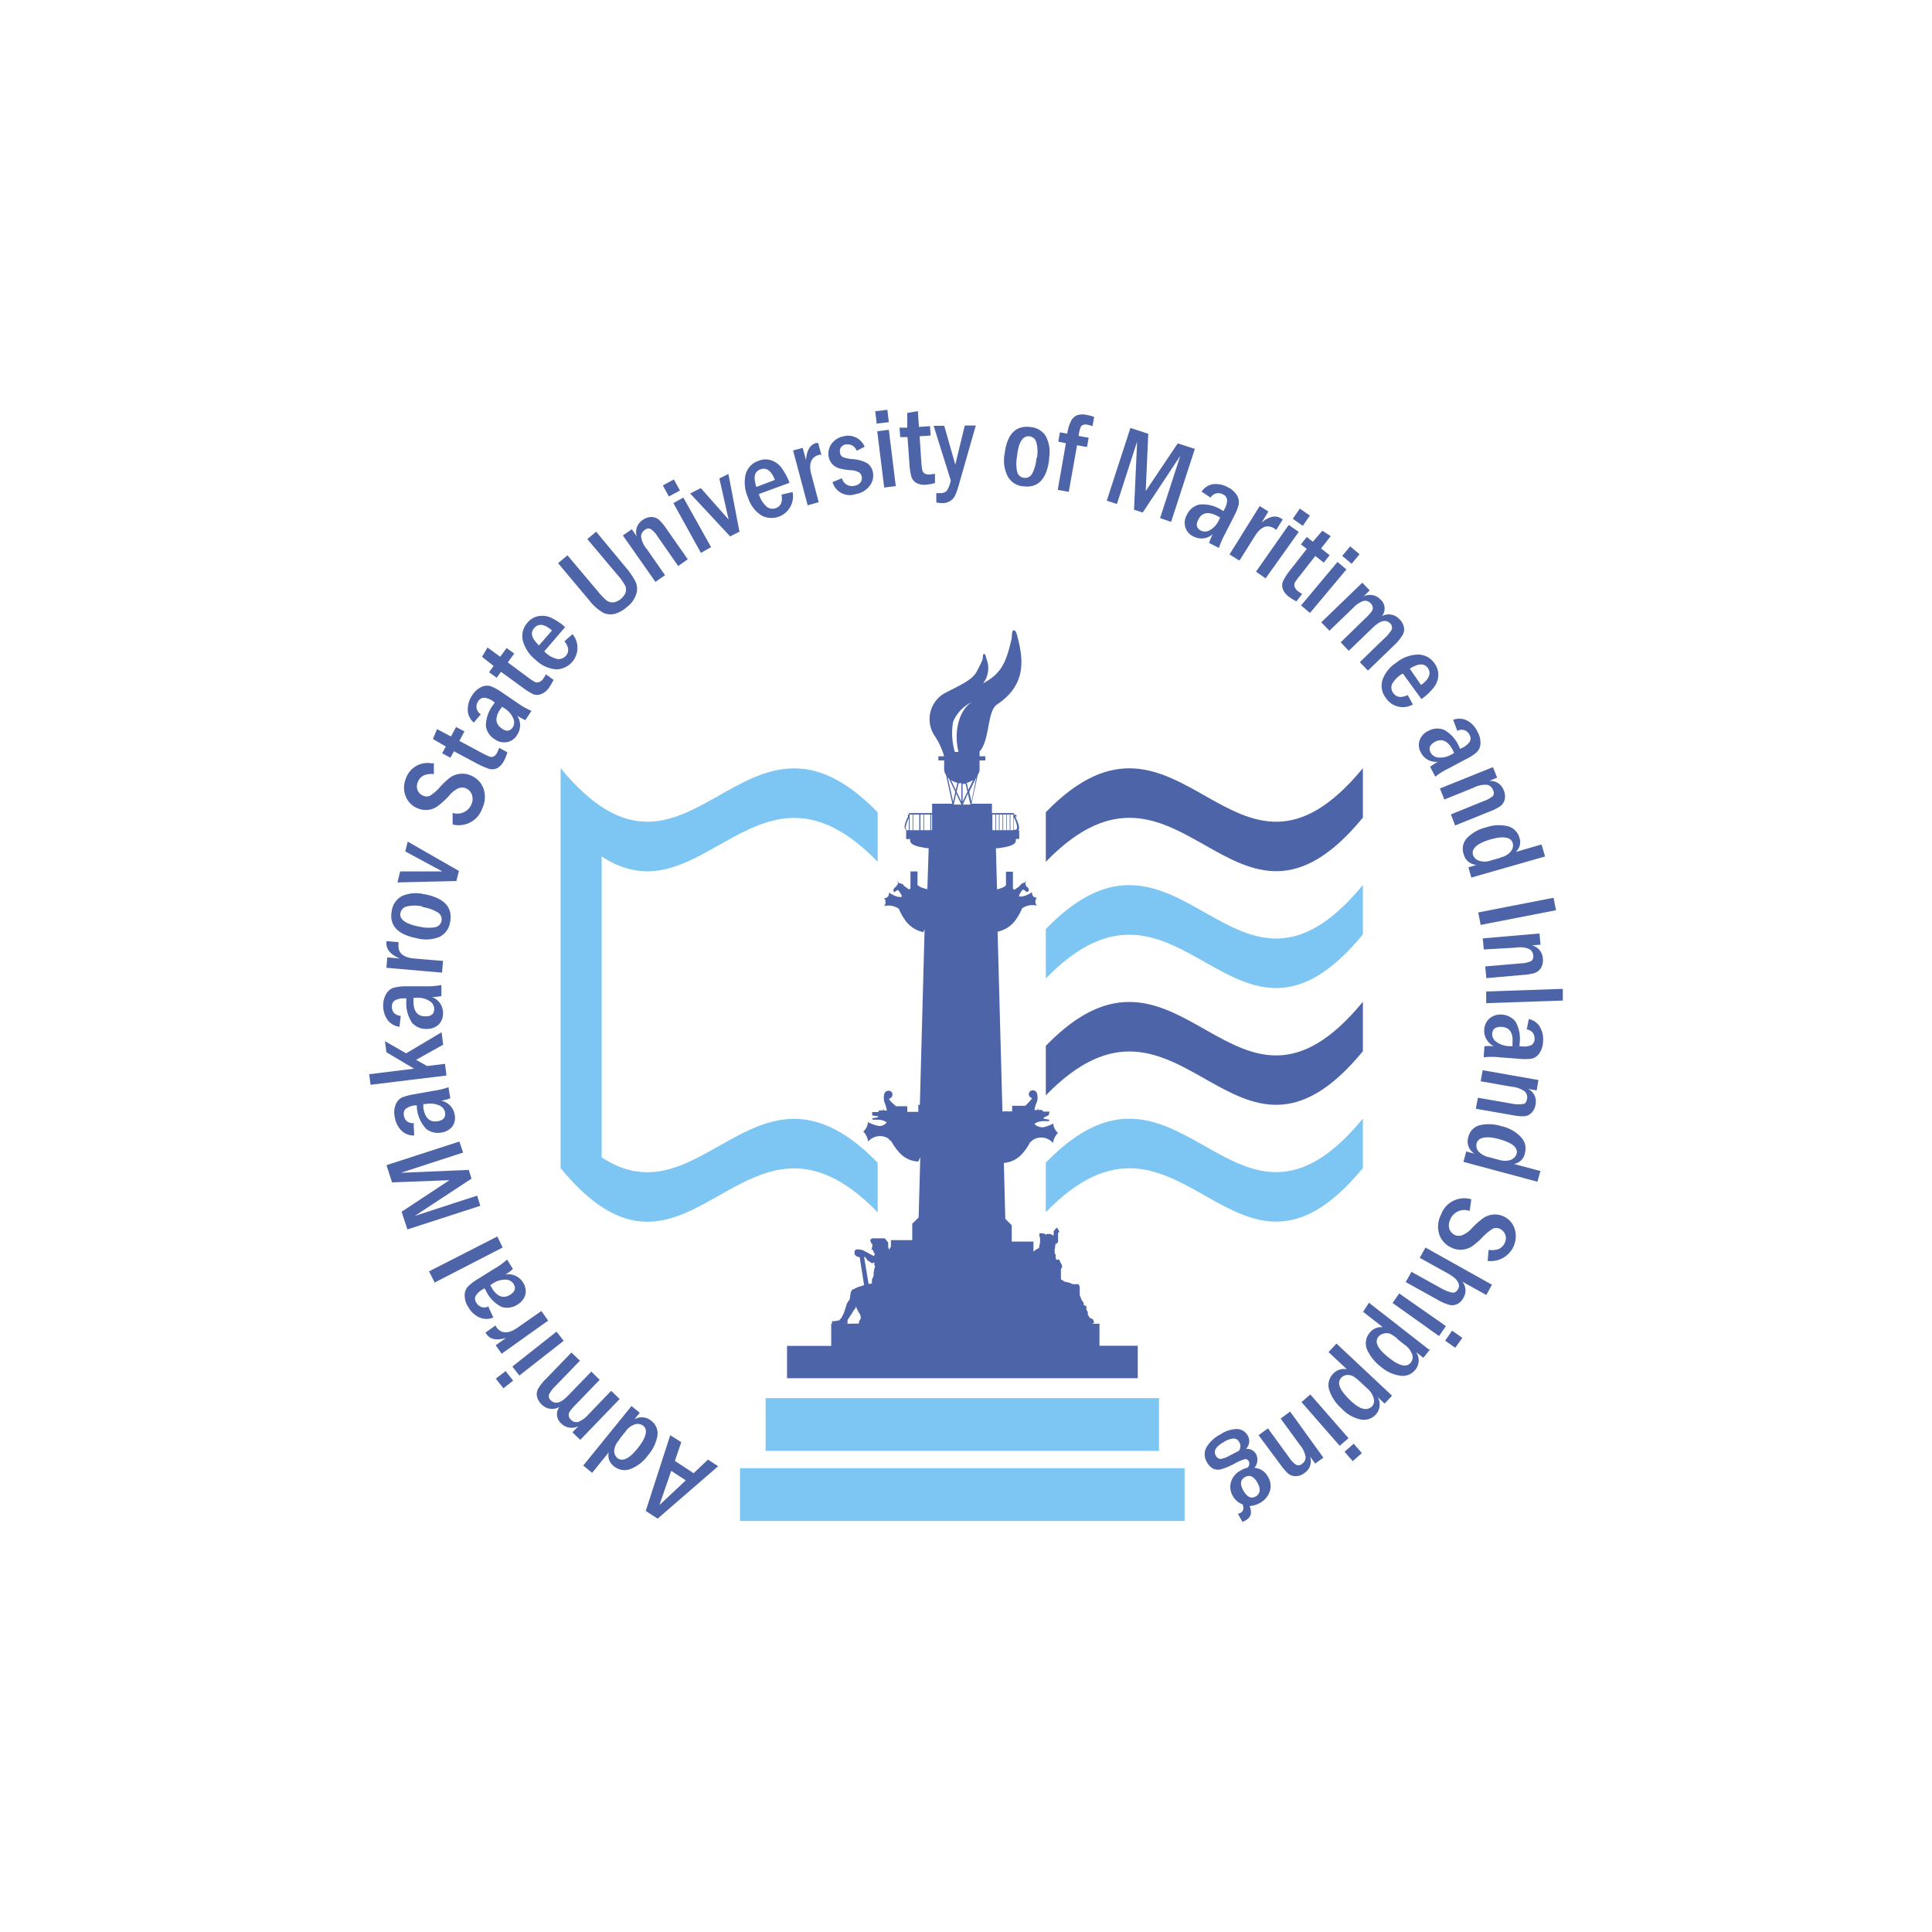
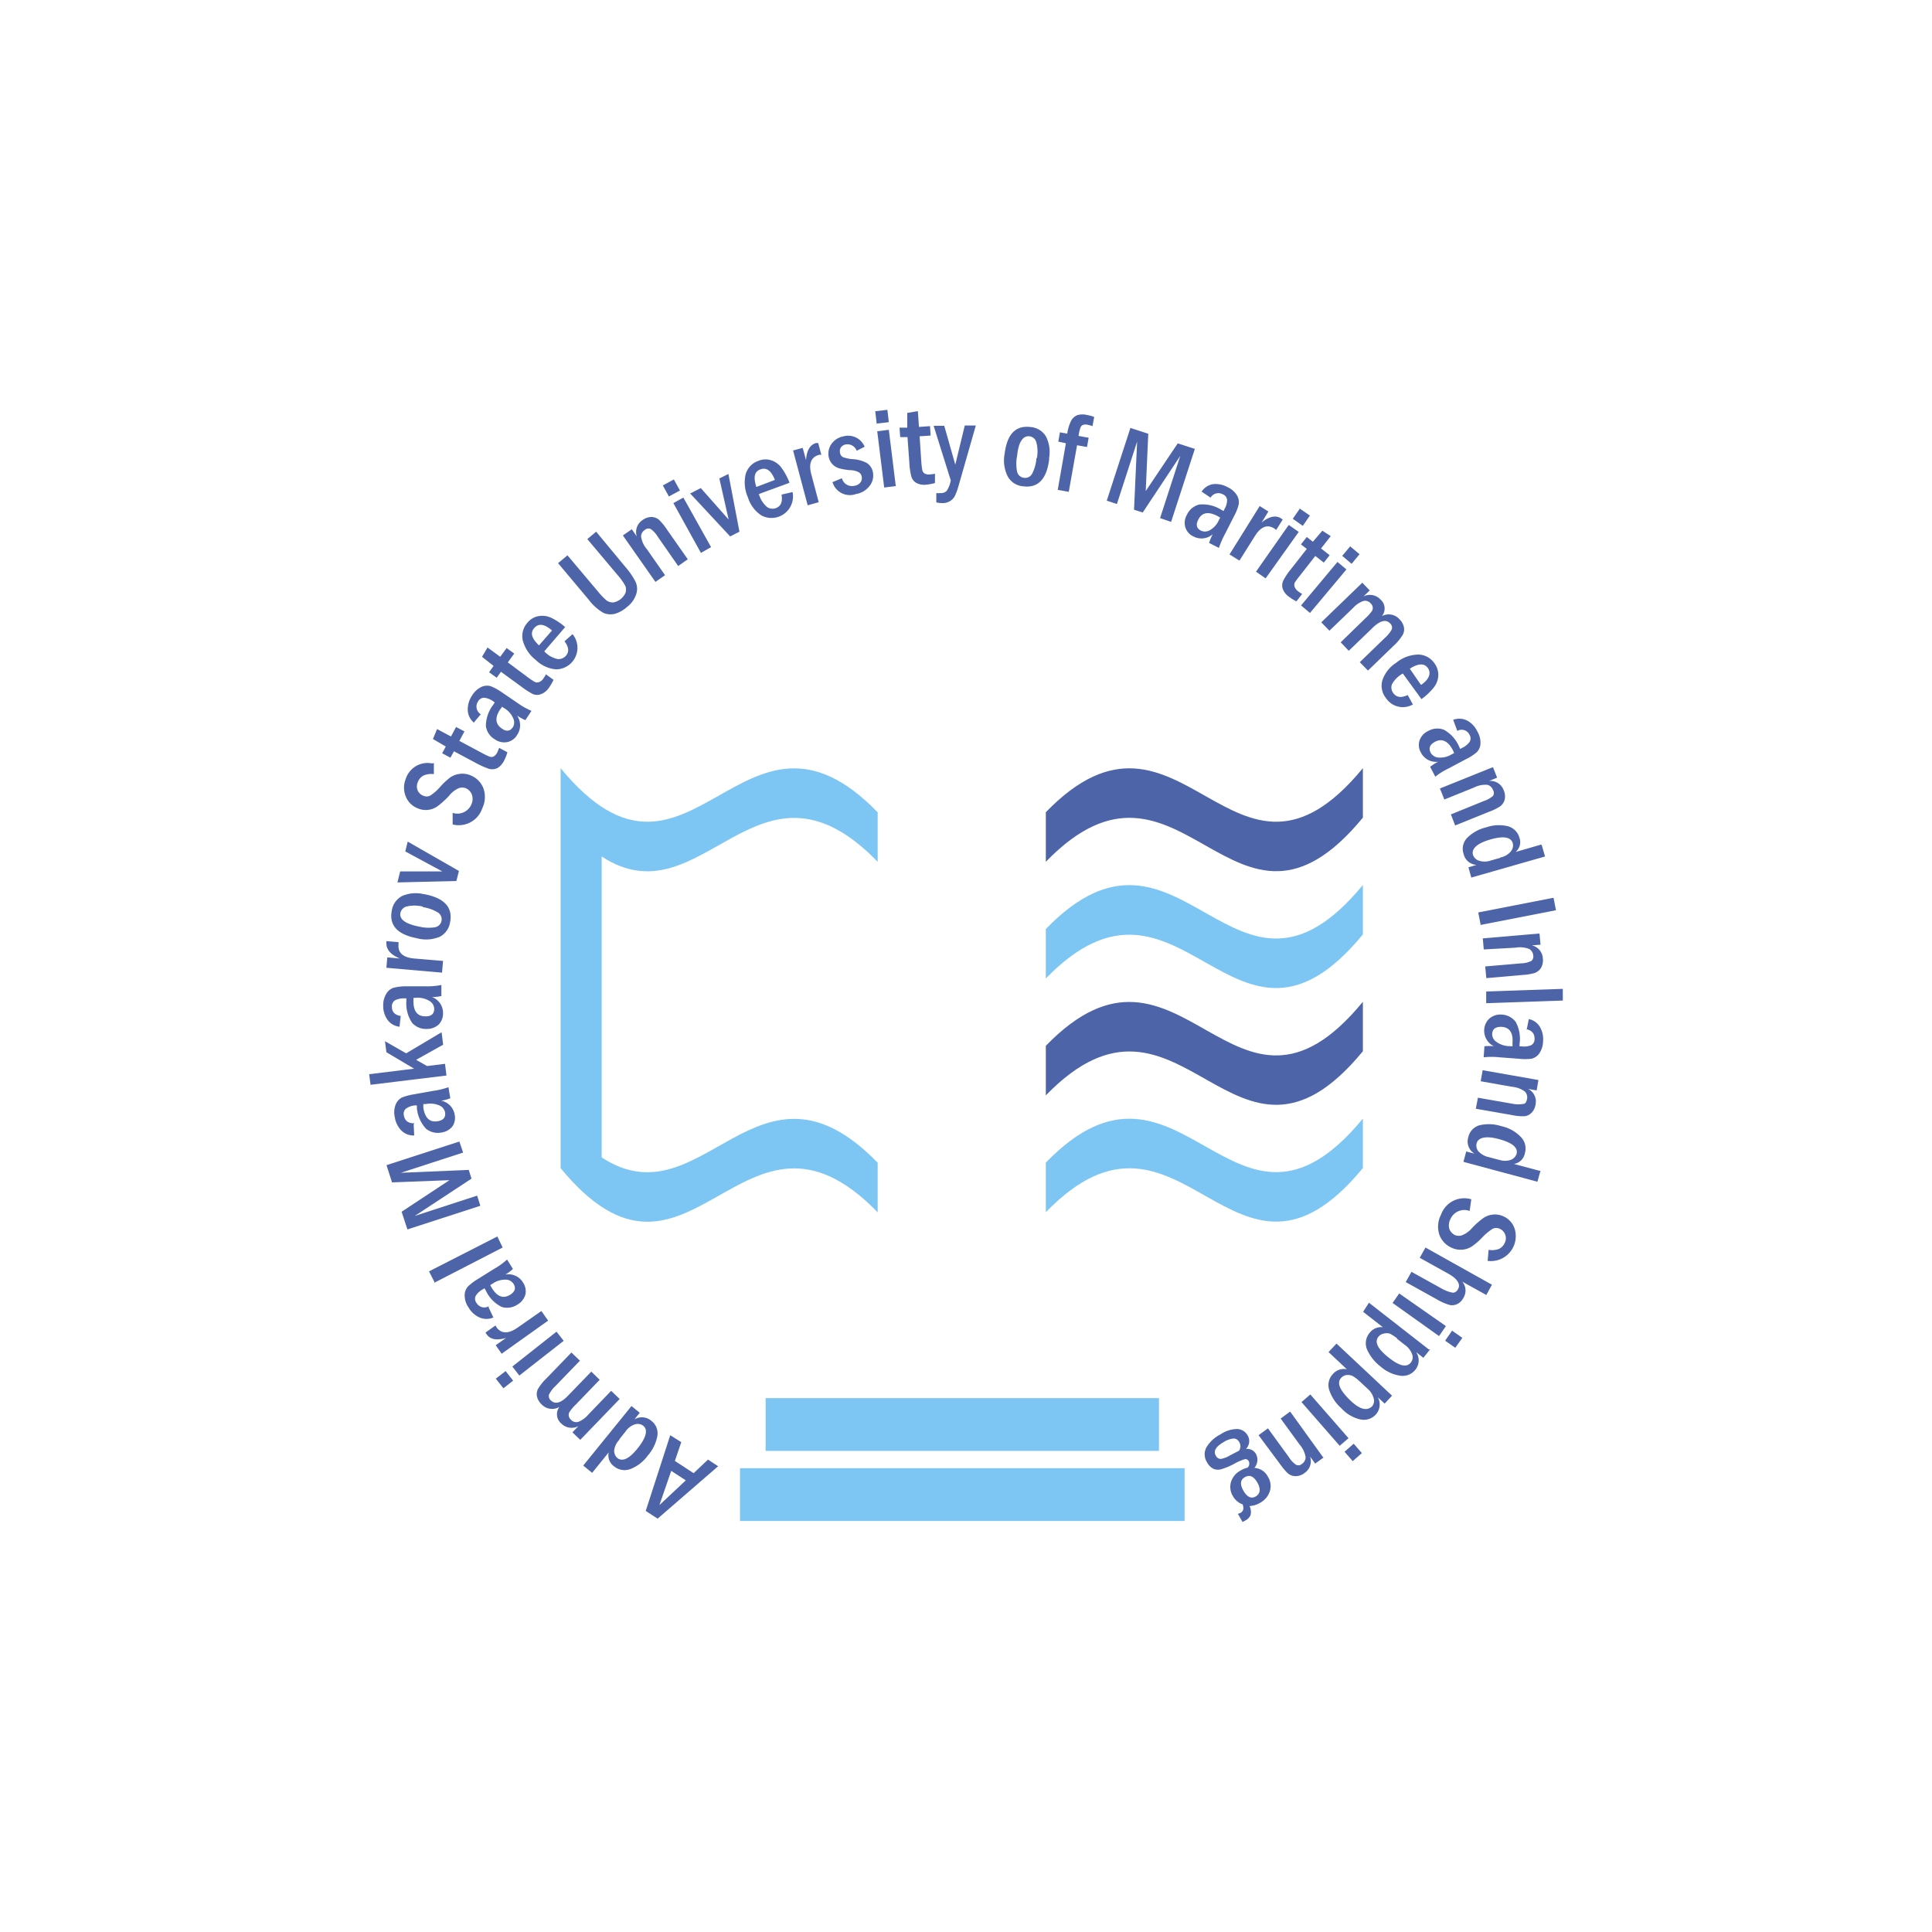
<svg xmlns="http://www.w3.org/2000/svg" viewBox="0 0 175 175">
  <g fill="#4d64a9" fill-rule="evenodd">
    <path d="m59.57 137.56-1.08-.7 2.22-6.86 1 .63-.58 1.7 1.7 1.11 1.3-1.23.92.6-5.46 4.73zm1.23-4.33-1.07 3.1 2.39-2.24zm-7.17.19 1.51-1.87a1.21 1.21 0 0 0 .48 1.27 1.49 1.49 0 0 0 1.44.26 3.5 3.5 0 0 0 1.62-1.24 3.7 3.7 0 0 0 .86-1.75 1.42 1.42 0 0 0 -.54-1.39 1.31 1.31 0 0 0 -1.54-.13l.49-.6-.75-.61-4.37 5.39.82.67zm2.47-3a1.59 1.59 0 0 0 -.47 1 .89.89 0 0 0 .28.64c.46.37 1.07.09 1.83-.85s1-1.69.52-2.07a.84.84 0 0 0 -.69-.14 1.63 1.63 0 0 0 -.92.68l-.55.69zm-3.54 0-.71-.68.54-.56a1.32 1.32 0 0 1 -1.54-.23 1.1 1.1 0 0 1 -.18-1.51 1.31 1.31 0 0 1 -1.6-.22 1.43 1.43 0 0 1 -.42-.68 1.07 1.07 0 0 1 .06-.69 4.44 4.44 0 0 1 .79-1l2.26-2.34.77.74-2.2 2.28a2.61 2.61 0 0 0 -.6.79.51.51 0 0 0 .18.54c.39.37.91.22 1.55-.45l2.1-2.17.76.74-2.17 2.25a3.79 3.79 0 0 0 -.56.66.52.52 0 0 0 -.07.36.56.56 0 0 0 .19.34.65.65 0 0 0 .68.2 2.31 2.31 0 0 0 .9-.66l2.07-2.15.77.74zm-6.76-6.23.68.87-.88.69-.69-.87zm1.21.43 4.05-3.17-.65-.83-4 3.16.65.84zm-1.57-2 4.21-3-.61-.87-2.15 1.5c-.83.58-1.46.57-1.9 0l-.11-.19-.9.64a1.12 1.12 0 0 0 .1.16c.32.47.91.58 1.76.33l-.94.66zm-1.19-4.22.44.94a1.6 1.6 0 0 1 -1.25 0 2.19 2.19 0 0 1 -1-.91 1.91 1.91 0 0 1 -.35-1.09 1.18 1.18 0 0 1 .28-.79 4.64 4.64 0 0 1 .92-.7l1.49-.93a6.48 6.48 0 0 0 1.15-.83l.53.85a3.39 3.39 0 0 1 -.69.51 1.54 1.54 0 0 1 1.6.71 1.43 1.43 0 0 1 .22 1.1 1.53 1.53 0 0 1 -.72.91 1.67 1.67 0 0 1 -1.43.21 3.08 3.08 0 0 1 -1.44-1.5 1.67 1.67 0 0 1 -.12-.19l-.17.11a1.67 1.67 0 0 0 -.62.58.61.61 0 0 0 .08.65.81.81 0 0 0 1.12.28zm.16-2a2.12 2.12 0 0 0 .15.28q.72 1.17 1.65.6c.44-.28.55-.61.3-1a.85.85 0 0 0 -.73-.37 2 2 0 0 0 -1.16.36zm-5.07-.21 6.19-3.19-.48-1-6.19 3.16.48.94zm-2.43-4.81-.53-1.62 4.33-2.86-5.2.2-.5-1.56 6.6-2.14.34 1-5.64 1.83 6.15-.26.25.79-5.14 3.38 5.65-1.84.29.92-6.6 2.14zm.56-9.53.05 1a1.56 1.56 0 0 1 -1.16-.44 2.21 2.21 0 0 1 -.6-1.22 1.92 1.92 0 0 1 .08-1.14 1.24 1.24 0 0 1 .55-.63 5.06 5.06 0 0 1 1.12-.3l1.73-.31a6.85 6.85 0 0 0 1.38-.33l.17 1a3.77 3.77 0 0 1 -.83.22 1.54 1.54 0 0 1 1.22 1.25 1.38 1.38 0 0 1 -.18 1.05 1.51 1.51 0 0 1 -1 .58 1.69 1.69 0 0 1 -1.41-.34 3.15 3.15 0 0 1 -.83-1.89s0-.12 0-.22h-.21a1.67 1.67 0 0 0 -.79.3.63.63 0 0 0 -.17.63c.08.46.39.69.94.69zm.88-1.78a1.68 1.68 0 0 0 0 .31c.16.91.59 1.3 1.3 1.18.52-.09.74-.36.66-.82a.86.86 0 0 0 -.54-.62 2.06 2.06 0 0 0 -1.17-.12h-.25zm-4.78-1.77-.13-1 4.07-.5-2.51-1.49-.13-1 1.92 1.1 3.21-1.91.14 1.13-2.45 1.37 1 .56 1.62-.2.13 1.06-6.89.84zm2.73-6.3-.11 1a1.53 1.53 0 0 1 -1.08-.61 2.18 2.18 0 0 1 -.4-1.3 2 2 0 0 1 .29-1.09 1.18 1.18 0 0 1 .66-.53 4.36 4.36 0 0 1 1.15-.13h1.75a6.43 6.43 0 0 0 1.42-.12v1a3.9 3.9 0 0 1 -.85.09 1.54 1.54 0 0 1 1 1.42 1.45 1.45 0 0 1 -.38 1.06 1.55 1.55 0 0 1 -1.08.41 1.67 1.67 0 0 1 -1.34-.55 3.14 3.14 0 0 1 -.52-2 .79.79 0 0 1 0-.22h-.21a1.76 1.76 0 0 0 -.83.18.65.65 0 0 0 -.27.6c0 .46.28.74.82.82zm1.15-1.61v.31c0 .92.38 1.37 1.11 1.36.52 0 .78-.24.77-.7a.85.85 0 0 0 -.44-.7 2 2 0 0 0 -1.18-.28zm-2.45-2.73.08-.94 1.14.1c-.86-.35-1.22-.82-1.22-1.38v-.19l1.1.09q0 .14 0 .21c-.07.76.41 1.18 1.42 1.27l2.61.22-.09 1.06zm3.47-6.66c1.79.35 2.56 1.2 2.3 2.53a1.78 1.78 0 0 1 -.93 1.32 3.22 3.22 0 0 1 -2.1.13c-1.76-.34-2.51-1.18-2.25-2.51a1.81 1.81 0 0 1 .93-1.31 3.12 3.12 0 0 1 2-.16zm-.17 1.12a3.13 3.13 0 0 0 -1.51 0 .77.77 0 0 0 -.52.57c-.11.58.45 1 1.69 1.24a3.64 3.64 0 0 0 1.44.06.73.73 0 0 0 .26-1.34 3.63 3.63 0 0 0 -1.36-.48zm-2.3-2.19.25-1h3.81l-3.35-1.81.22-.89 4.64 2.66-.23.91zm3.3-10.81v1a1.82 1.82 0 0 0 -.92.12 1.09 1.09 0 0 0 -.54.62.93.93 0 0 0 0 .75.86.86 0 0 0 .47.45.72.72 0 0 0 .67 0 4.31 4.31 0 0 0 .92-.82 6.71 6.71 0 0 1 .88-.82 1.91 1.91 0 0 1 .84-.32 1.85 1.85 0 0 1 1 .13 2.06 2.06 0 0 1 1.15 1.13 2.33 2.33 0 0 1 -.08 1.84 2.25 2.25 0 0 1 -2.69 1.48v-1.05a1.38 1.38 0 0 0 1.72-.82 1.17 1.17 0 0 0 0-.89 1 1 0 0 0 -.55-.53.91.91 0 0 0 -.61 0 2.31 2.31 0 0 0 -.89.7 7.93 7.93 0 0 1 -1 .91 1.83 1.83 0 0 1 -1.83.22 1.91 1.91 0 0 1 -1.08-1.06 2.11 2.11 0 0 1 0-1.63 2.07 2.07 0 0 1 2.37-1.38zm-.08-2.18 1.16.68-.33.61.75.4.32-.58 2.06 1.1a7.17 7.17 0 0 0 1.11.49 1.08 1.08 0 0 0 .75-.06 1.62 1.62 0 0 0 .63-.7 3.94 3.94 0 0 0 .29-.74l-.75-.4c-.05.15-.11.28-.16.4a.85.85 0 0 1 -.35.39.52.52 0 0 1 -.37 0 6.77 6.77 0 0 1 -.72-.35l-2-1.07.46-.86-.76-.4-.46.86-1.26-.67-.37.89zm4.36-2.28-.66.79a1.53 1.53 0 0 1 -.55-1.11 2.22 2.22 0 0 1 .39-1.34 2 2 0 0 1 .83-.77 1.2 1.2 0 0 1 .84-.08 4.71 4.71 0 0 1 1 .54l1.47 1a6.52 6.52 0 0 0 1.24.7l-.55.84a4.26 4.26 0 0 1 -.75-.41 1.55 1.55 0 0 1 0 1.75 1.35 1.35 0 0 1 -.9.65 1.47 1.47 0 0 1 -1.13-.26 1.64 1.64 0 0 1 -.8-1.2 3.19 3.19 0 0 1 .69-1.95 1.36 1.36 0 0 1 .12-.18l-.17-.12a1.66 1.66 0 0 0 -.79-.31.64.64 0 0 0 -.56.34.82.82 0 0 0 .22 1.14zm1.86-.66.21.13a2 2 0 0 1 .82.9.87.87 0 0 1 0 .82c-.25.39-.6.44-1 .15-.61-.4-.66-1-.16-1.75l.19-.25zm-1.78-4.51 1.05.83-.41.57.69.5.39-.54 1.89 1.38a7.41 7.41 0 0 0 1 .64 1 1 0 0 0 .75 0 1.5 1.5 0 0 0 .72-.6 4.48 4.48 0 0 0 .4-.69l-.69-.5a2.84 2.84 0 0 1 -.22.36.75.75 0 0 1 -.4.34.48.48 0 0 1 -.37 0 6.46 6.46 0 0 1 -.66-.44l-1.8-1.34.58-.8-.69-.5-.58.79-1.15-.84-.49.83zm7.54-2.7-1.9 2.21a2.31 2.31 0 0 0 1.23.7.89.89 0 0 0 .73-.3c.31-.36.27-.8-.13-1.31l.73-.65a1.95 1.95 0 0 1 -1.5 3.19 3 3 0 0 1 -1.84-.86 3.31 3.31 0 0 1 -1.17-1.77 1.82 1.82 0 0 1 .43-1.6 1.66 1.66 0 0 1 1-.59 1.93 1.93 0 0 1 1.13.14 5.52 5.52 0 0 1 1.29.86zm-1.2.32c-.68-.6-1.22-.67-1.61-.22s-.22.94.43 1.57zm.54-6.11 2.77 3.3a4.5 4.5 0 0 0 1.36 1.22 1.61 1.61 0 0 0 1.06.07 2.83 2.83 0 0 0 1.05-.6 2.38 2.38 0 0 0 .85-1.18 1.51 1.51 0 0 0 -.07-1.13 6.72 6.72 0 0 0 -.89-1.3l-2.67-3.22-.8.67 2.76 3.28a4.89 4.89 0 0 1 .7 1 1 1 0 0 1 0 .58 1.5 1.5 0 0 1 -1.11.88 1 1 0 0 1 -.62-.19 6.29 6.29 0 0 1 -.74-.77l-2.79-3.31-.86.72zm5.88-2.5.81-.56.45.65a1.29 1.29 0 0 1 .52-1.48 1.34 1.34 0 0 1 .83-.28 1.09 1.09 0 0 1 .67.26 5 5 0 0 1 .7.86l1.9 2.71-.87.61-1.86-2.67a2.22 2.22 0 0 0 -.63-.68.48.48 0 0 0 -.54.09.69.69 0 0 0 -.33.6 2.24 2.24 0 0 0 .52 1.13l1.65 2.36-.87.61zm5.17-4.07-1 .54-.55-1 1-.54zm-.59 1.15 2.49 4.5.92-.52-2.51-4.49-.92.51zm1.56-.9.92-.47 2.52 2.85-.84-3.72.82-.41 1 5.23-.84.43-3.64-3.91zm8.9-.93-2.72 1a2.37 2.37 0 0 0 .77 1.2.87.87 0 0 0 .78.07c.45-.17.61-.57.5-1.22l1-.23a1.95 1.95 0 0 1 -2.82 2.12 3 3 0 0 1 -1.22-1.63 3.33 3.33 0 0 1 -.21-2.1 1.79 1.79 0 0 1 1.14-1.21 1.67 1.67 0 0 1 1.16-.06 1.85 1.85 0 0 1 .93.66 5.75 5.75 0 0 1 .74 1.36zm-1.27-.28c-.33-.84-.76-1.16-1.32-.95s-.63.73-.36 1.59zm1.64-2.7 1.33 5 1-.28-.67-2.52c-.27-1 0-1.58.7-1.77a.87.87 0 0 1 .21 0l-.29-1.07h-.19c-.55.15-.85.67-.91 1.55l-.3-1.11-.9.24zm6.54-.33-.77.39a.89.89 0 0 0 -1-.57.65.65 0 0 0 -.43.27.62.62 0 0 0 -.08.48.51.51 0 0 0 .27.4 3.21 3.21 0 0 0 .9.18 3.13 3.13 0 0 1 1.26.35 1.25 1.25 0 0 1 .55.85 1.51 1.51 0 0 1 -.29 1.21 1.94 1.94 0 0 1 -1.25.75 1.63 1.63 0 0 1 -2.12-1.08l.85-.35a.94.94 0 0 0 1.14.68.8.8 0 0 0 .56-.33.66.66 0 0 0 .09-.51.59.59 0 0 0 -.21-.35 1.63 1.63 0 0 0 -.83-.22 5.65 5.65 0 0 1 -1-.17 1.35 1.35 0 0 1 -.94-1 1.52 1.52 0 0 1 .23-1.19 1.72 1.72 0 0 1 1.12-.71 1.61 1.61 0 0 1 1.9.95zm2.14-2.2-1.1.13-.13-1.12 1.1-.13zm-1 .82 1-.13.63 5.1-1.05.13-.63-5.1zm2.68-1.66.95-.16.1 1.43 1-.07.06.85-1 .07.15 2.27a6.74 6.74 0 0 0 .09.79.51.51 0 0 0 .21.31.8.8 0 0 0 .51.08 2.45 2.45 0 0 0 .43-.06v.84a4.09 4.09 0 0 1 -.78.15 1.51 1.51 0 0 1 -.93-.17 1 1 0 0 1 -.44-.6 6 6 0 0 1 -.17-1.2l-.17-2.34h-.66l-.06-.85h.7v-1.34zm2.38 1.17 1.55 4.94a2.49 2.49 0 0 1 -.36.94.69.69 0 0 1 -.58.21 1.23 1.23 0 0 1 -.37 0v.85a2.48 2.48 0 0 0 .54.06 1.28 1.28 0 0 0 .72-.19 1.22 1.22 0 0 0 .43-.47 6.53 6.53 0 0 0 .32-.88l1.57-5.49h-1l-.86 3.55-1-3.52h-1.07zm10.47 3c-.22 1.82-1 2.65-2.35 2.48a1.75 1.75 0 0 1 -1.38-.84 3.19 3.19 0 0 1 -.31-2.11c.22-1.78 1-2.59 2.35-2.42a1.8 1.8 0 0 1 1.38.83 3.07 3.07 0 0 1 .29 2zm-1.12-.08a3.12 3.12 0 0 0 -.07-1.49.72.72 0 0 0 -.6-.48c-.59-.07-1 .52-1.12 1.77a3.64 3.64 0 0 0 0 1.44.72.72 0 0 0 .63.55.71.71 0 0 0 .74-.39 3.6 3.6 0 0 0 .38-1.38zm3.79-2 .9.16-.15.84-.9-.16-.75 4.22-1-.18.74-4.22-.69-.15.15-.84.66.12a3.78 3.78 0 0 1 .38-1.22 1.08 1.08 0 0 1 .55-.46 1.65 1.65 0 0 1 .9 0 2.64 2.64 0 0 1 .61.17l-.15.83a2.33 2.33 0 0 0 -.39-.11.79.79 0 0 0 -.48 0 .45.45 0 0 0 -.23.26 3.66 3.66 0 0 0 -.16.71zm4.68-.73 1.62.53-.23 5.19 2.9-4.32 1.55.5-2.15 6.61-1-.34 1.83-5.64-3.4 5.13-.79-.25.28-6.17-1.83 5.65-.92-.3 2.15-6.61zm7.25 6.34a.82.82 0 0 1 1.11-.33.61.61 0 0 1 .4.52 1.57 1.57 0 0 1 -.23.81l-.09.19-.2-.11a3.18 3.18 0 0 0 -2-.48 1.67 1.67 0 0 0 -1.12.93 1.42 1.42 0 0 0 -.14 1.14 1.35 1.35 0 0 0 .75.83 1.55 1.55 0 0 0 1.73-.21 4.51 4.51 0 0 0 -.33.79l.89.45a7.77 7.77 0 0 1 .57-1.3l.79-1.56a4.29 4.29 0 0 0 .43-1.08 1.23 1.23 0 0 0 -.16-.83 1.94 1.94 0 0 0 -.86-.74 2.2 2.2 0 0 0 -1.34-.26 1.55 1.55 0 0 0 -1 .67l.85.57zm.89 1.78-.12.22a1.92 1.92 0 0 1 -.8.91.87.87 0 0 1 -.82.06c-.41-.21-.49-.54-.25-1 .32-.65.9-.76 1.72-.34l.27.16zm3.56-1.05.8.5-.61 1c.68-.56 1.27-.68 1.75-.38l.16.11-.59.94-.17-.13c-.64-.4-1.23-.17-1.77.7l-1.39 2.21-.9-.56 2.72-4.36zm3.92 1.8-.91-.64.64-.92.91.63zm-1.29-.06-2.95 4.21.87.61 3-4.21-.87-.61zm3.06.5-.86 1-.55-.43-.53.67.53.41-1.45 1.85a5.69 5.69 0 0 0 -.67 1 1 1 0 0 0 -.07.74 1.5 1.5 0 0 0 .57.74 4 4 0 0 0 .68.42l.52-.67a2.12 2.12 0 0 1 -.35-.23.87.87 0 0 1 -.33-.41.53.53 0 0 1 0-.37 6.06 6.06 0 0 1 .47-.64l1.4-1.79.77.6.53-.67-.78-.61.88-1.12-.81-.52zm2.65 3-.85-.72.72-.86.85.71zm-1.28-.17.81.68-3.3 3.94-.81-.68zm2.24 1.87.68.71-.56.54a1.3 1.3 0 0 1 1.53.28 1.08 1.08 0 0 1 .13 1.51 1.29 1.29 0 0 1 1.59.28 1.36 1.36 0 0 1 .4.7 1 1 0 0 1 -.09.69 4.37 4.37 0 0 1 -.82 1l-2.34 2.26-.74-.76 2.27-2.2a2.74 2.74 0 0 0 .63-.78.52.52 0 0 0 -.16-.54c-.38-.38-.9-.25-1.57.4l-2.17 2.09-.73-.77 2.24-2.18a4 4 0 0 0 .58-.64.49.49 0 0 0 .08-.35.54.54 0 0 0 -.18-.35.65.65 0 0 0 -.67-.22 2.26 2.26 0 0 0 -.92.62l-2.15 2.07-.74-.76 3.7-3.57zm5.37 10.55a5.63 5.63 0 0 0 1.13-1.07 1.87 1.87 0 0 0 .39-1.07 1.72 1.72 0 0 0 -.35-1.1 1.8 1.8 0 0 0 -1.47-.79 3.24 3.24 0 0 0 -2 .75 3 3 0 0 0 -1.25 1.6 1.78 1.78 0 0 0 .33 1.59 1.83 1.83 0 0 0 2.44.58l-.47-.85c-.59.27-1 .22-1.3-.17a.86.86 0 0 1 -.14-.78 2.4 2.4 0 0 1 1-1l1.71 2.35zm-.06-1.3-1-1.45c.76-.49 1.31-.51 1.63-.07s.16 1-.58 1.52zm3.3 4.18-.37-1a1.59 1.59 0 0 1 1.25.06 2.16 2.16 0 0 1 .94 1 2 2 0 0 1 .28 1.11 1.18 1.18 0 0 1 -.34.77 4.46 4.46 0 0 1 -1 .64l-1.54.82a6.3 6.3 0 0 0 -1.21.75l-.47-.89a4.14 4.14 0 0 1 .72-.46 1.53 1.53 0 0 1 -1.54-.81 1.35 1.35 0 0 1 -.14-1.11 1.46 1.46 0 0 1 .77-.86 1.68 1.68 0 0 1 1.44-.12 3.17 3.17 0 0 1 1.38 1.54l.1.2.18-.1a1.79 1.79 0 0 0 .66-.53.62.62 0 0 0 0-.65.79.79 0 0 0 -1.1-.36zm-.29 2c-.05-.13-.1-.22-.13-.29-.43-.81-1-1.05-1.61-.71-.46.25-.59.57-.37 1a.88.88 0 0 0 .71.42 2 2 0 0 0 1.18-.29l.22-.11zm3.49 1.3-4.77 1.92.4 1 2.67-1.08a2.28 2.28 0 0 1 1.22-.25.7.7 0 0 1 .51.46.49.49 0 0 1 0 .55 2.47 2.47 0 0 1 -.81.45l-3 1.22.39 1 3.07-1.24a5 5 0 0 0 1-.49 1.09 1.09 0 0 0 .41-.6 1.35 1.35 0 0 0 -.09-.87 1.27 1.27 0 0 0 -1.32-.83l.73-.3-.36-.91zm4.46 7.08.29 1-6.68 1.91-.26-.93.74-.22a1.27 1.27 0 0 1 -1.18-1 1.42 1.42 0 0 1 .34-1.46 3.58 3.58 0 0 1 1.71-.94 3.5 3.5 0 0 1 2-.09 1.48 1.48 0 0 1 1 1 1.18 1.18 0 0 1 -.33 1.32l2.31-.67zm-3.77 1.09a1.59 1.59 0 0 0 1-.6.85.85 0 0 0 .14-.68c-.16-.57-.83-.69-2-.36s-1.77.82-1.61 1.4a.85.85 0 0 0 .48.51 1.68 1.68 0 0 0 1.15 0l.85-.24zm4.83 3.65.22 1.13-6.82 1.33-.22-1.13zm-1.27 3.25.09 1-.79.06a1.28 1.28 0 0 1 1 1.19 1.38 1.38 0 0 1 -.17.86 1.15 1.15 0 0 1 -.56.45 4.74 4.74 0 0 1 -1.09.18l-3.3.29-.1-1.06 3.25-.28a2.29 2.29 0 0 0 .9-.2.5.5 0 0 0 .2-.51.74.74 0 0 0 -.36-.59 2.31 2.31 0 0 0 -1.24-.12l-2.88.16-.09-1 5.11-.44zm2.11 5v1.06l-6.94.24v-1.06l6.95-.24zm-3.28 3.74.2-1a1.5 1.5 0 0 1 1 .7 2.23 2.23 0 0 1 .29 1.33 2 2 0 0 1 -.35 1.09 1.2 1.2 0 0 1 -.7.47 5.05 5.05 0 0 1 -1.16 0l-1.74-.13a6.44 6.44 0 0 0 -1.43 0l.07-1a3.87 3.87 0 0 1 .86 0 1.56 1.56 0 0 1 -.88-1.51 1.45 1.45 0 0 1 .47-1 1.51 1.51 0 0 1 1.09-.36 1.68 1.68 0 0 1 1.29.66 3.2 3.2 0 0 1 .35 2v.22h.2a1.69 1.69 0 0 0 .84-.1.62.62 0 0 0 .32-.57c0-.47-.21-.76-.74-.89zm-1.28 1.46a2.39 2.39 0 0 0 0-.31c.07-.92-.26-1.4-1-1.45-.53 0-.8.17-.84.63a.85.85 0 0 0 .38.73 2.07 2.07 0 0 0 1.15.39zm2.36 3-.17 1-.78-.14a1.27 1.27 0 0 1 .68 1.41 1.32 1.32 0 0 1 -.39.78 1 1 0 0 1 -.66.29 4.77 4.77 0 0 1 -1.1-.11l-3.26-.57.19-1 3.2.56a2.58 2.58 0 0 0 .92 0c.18 0 .28-.2.33-.45a.75.75 0 0 0 -.2-.67 2.3 2.3 0 0 0 -1.17-.43l-2.83-.5.18-1 5.06.89zm.18 8.27-.28 1-6.7-1.8.25-.94.75.2a1.29 1.29 0 0 1 -.56-1.5 1.43 1.43 0 0 1 1-1.07 3.69 3.69 0 0 1 2 .08 3.43 3.43 0 0 1 1.78 1 1.48 1.48 0 0 1 .35 1.42 1.2 1.2 0 0 1 -1 1l2.32.62zm-3.79-1a1.63 1.63 0 0 0 1.15 0 .92.92 0 0 0 .47-.51c.15-.57-.36-1-1.52-1.33s-1.95-.21-2.1.37a.85.85 0 0 0 .14.69 1.79 1.79 0 0 0 1 .56l.85.23zm-1 9.17.09-1a1.81 1.81 0 0 0 .93-.08 1.09 1.09 0 0 0 .55-.6.9.9 0 0 0 0-.75.88.88 0 0 0 -.46-.47.75.75 0 0 0 -.67 0 5.09 5.09 0 0 0 -.94.79 6 6 0 0 1 -.91.79 1.85 1.85 0 0 1 -.85.3 1.87 1.87 0 0 1 -1-.17 2.06 2.06 0 0 1 -1.11-1.17 2.34 2.34 0 0 1 .15-1.83 2.23 2.23 0 0 1 2.74-1.39l-.15 1.06a1.37 1.37 0 0 0 -1.75.76 1.18 1.18 0 0 0 -.08.89 1 1 0 0 0 .54.55.94.94 0 0 0 .6 0 2.35 2.35 0 0 0 .92-.67 7 7 0 0 1 1-.88 1.85 1.85 0 0 1 .84-.32 1.82 1.82 0 0 1 1 .16 1.85 1.85 0 0 1 1 1.1 2.26 2.26 0 0 1 -2.52 2.92zm.52 2.23-6.15-3.44-.52.93 2.57 1.43c.86.47 1.16 1 .89 1.42a.59.59 0 0 1 -.38.31c-.17 0-.48-.06-1-.32l-2.83-1.57-.52.93 2.83 1.57a4.54 4.54 0 0 0 1.18.51 1.07 1.07 0 0 0 .68-.1 1.27 1.27 0 0 0 .54-.56 1.25 1.25 0 0 0 -.11-1.46l2.18 1.21.51-.93zm-4.37 5 .63-.91.93.65-.64.9zm.05-1.29-.6.87-4.21-3 .6-.86 4.21 2.94zm-1.41 2.07-.61.77-.66-.52a1.34 1.34 0 0 1 -.05 1.58 1.47 1.47 0 0 1 -1.31.57 3.39 3.39 0 0 1 -1.82-.81 4 4 0 0 1 -1.24-1.52 1.46 1.46 0 0 1 .21-1.56 1.31 1.31 0 0 1 1.2-.51l-1.79-1.4.53-.82 5.42 4.23zm-3-1a3.78 3.78 0 0 0 -.65-.42 1 1 0 0 0 -.56 0 .8.8 0 0 0 -.48.29c-.37.48-.05 1.1.95 1.89s1.63.9 2 .43a.76.76 0 0 0 .11-.74 1.8 1.8 0 0 0 -.69-.87l-.67-.53zm-.48 5.17-5-4.69-.72.77 1.66 1.56a1.3 1.3 0 0 0 -1.24.4 1.45 1.45 0 0 0 -.34 1.53 3.81 3.81 0 0 0 1.1 1.62 3.28 3.28 0 0 0 1.74 1 1.47 1.47 0 0 0 1.36-.45 1.35 1.35 0 0 0 .18-1.57l.62.58.67-.72zm-2.91-1.27a3.24 3.24 0 0 0 -.61-.47 1 1 0 0 0 -.56-.1.75.75 0 0 0 -.49.25c-.42.44-.16 1.09.77 2s1.55 1 2 .61a.77.77 0 0 0 .17-.74 1.78 1.78 0 0 0 -.6-.92l-.63-.59zm-1.36 6.38.83-.73.74.85-.83.73zm.36-1.23-.8.69-3.46-3.96.8-.69z" />
    <path d="m119.92 132-.79.57-.47-.64a1.28 1.28 0 0 1 -.49 1.49 1.33 1.33 0 0 1 -.82.29 1.1 1.1 0 0 1 -.68-.24 5.73 5.73 0 0 1 -.72-.85l-1.95-2.62.85-.62 1.92 2.64a2.2 2.2 0 0 0 .63.66.47.47 0 0 0 .54-.09.72.72 0 0 0 .32-.62 2.31 2.31 0 0 0 -.54-1.12l-1.72-2.36.86-.63 3 4.16zm-7.39 5.86a1.45 1.45 0 0 0 .28-.14.93.93 0 0 0 .47-.5 1.2 1.2 0 0 0 -.1-.8 2.15 2.15 0 0 0 .95-.29 1.84 1.84 0 0 0 .89-1.05 1.57 1.57 0 0 0 -.17-1.31 1.46 1.46 0 0 0 -1.23-.81 1.12 1.12 0 0 0 .14-1.27.93.93 0 0 0 -.9-.45 1 1 0 0 0 .14-1.24 1.13 1.13 0 0 0 -.9-.56 2.72 2.72 0 0 0 -1.54.48 3.14 3.14 0 0 0 -1.3 1.21 1.35 1.35 0 0 0 .08 1.34 1.32 1.32 0 0 0 .61.59 1.1 1.1 0 0 0 .74 0 6.27 6.27 0 0 0 1.07-.45 4.77 4.77 0 0 1 1-.44.33.33 0 0 1 .35.19.49.49 0 0 1 -.11.58 2.23 2.23 0 0 0 -.61.25 1.76 1.76 0 0 0 -.89 1.06 1.6 1.6 0 0 0 .17 1.26 1.67 1.67 0 0 0 .89.76c.13.36.07.61-.2.77l-.23.09.39.68zm.1-2.83c.34.58.71.75 1.11.52s.49-.67.15-1.26-.71-.73-1.13-.49-.46.65-.13 1.23zm-.43-3.61-.77.4a2.37 2.37 0 0 1 -.86.33.5.5 0 0 1 -.44-.3c-.24-.41 0-.82.7-1.22a2 2 0 0 1 .91-.33.58.58 0 0 1 .51.33.7.7 0 0 1 -.05.81z" />
-     <path d="m86.72 70.91-.15.64-.43-.9a1.69 1.69 0 0 0 .58.26zm-11.43 49v2h-4v2.93h31.77v-2.94h-3.47v-2h-.66l.16-.09v-.1l-.09-.21-.3-.14-.17-.3v-.12-.13l-.12-.14v-.08-.25l-.25-.15v-.19l-.16-.2-.2-.48v-.32-.45l-.1-.23h-.28-.25l-.3-.13-.33-.08h-.07l-.37-.23v-.1-.82l.1-.16v-.07-.12l-.13-.23-.13-.28h-.15-.12l-.05-.19v-.28l-.09-.08v-.33l.08-.57h.1l.13-.15v-.13-.09-.1-.06-.1-.13-.22l.1-.07v-.08l-.18-.3h-.07l-.25.3v.12.26h-.07l-.23-.13h-.14-.17l-.14.09v-.09l-.3-.06h-.24v.27l.06.14v.1.3l-.1.52-.29.16-.21.17v-.91h-1.97v-1.48l-.58-.58-.13-5.06a2.47 2.47 0 0 0 1.63-.8 5 5 0 0 0 .71-1c0-.09.2-.17.26-.26a1.4 1.4 0 0 1 1.85.25 1.64 1.64 0 0 1 .45-.91 1.29 1.29 0 0 1 -.43-.85 3.26 3.26 0 0 1 -.93.34c-.55 0-.8-.32-.76-.32a1.45 1.45 0 0 1 .79-.24h.5l.07-.12-.54-.1v-.09l.47-.24.06-.31h-.56l-.12-.15h-.34v-.2l-.08.21h-.26a2.84 2.84 0 0 1 .24-.78c.06-.23.08-.73-.12-.91a.43.43 0 0 0 -.27-.1.35.35 0 0 0 -.36.36.32.32 0 0 0 .18.29s.06.06.11.07-.59.68-.61.68h-1.19v.51h-.88l-.44-16.36v.08a2.67 2.67 0 0 0 1.73-1.2 4.87 4.87 0 0 0 .49-.91 1.56 1.56 0 0 1 .56-.25 1.77 1.77 0 0 1 .79 0 .52.52 0 0 1 0-.72c-.33 0-.44-.19-.46-.5a2.59 2.59 0 0 1 -.66.34 1.21 1.21 0 0 1 -.38.06h-.11v-.16l.2-.32.09-.13h.13l.14.11.1.07h.12l.08-.1v-.16l-.07-.11-.18-.17-.05-.24.07-.26-.14.22h-.11l-.25.16-.1.15-.47.33-.13-.1s0-.09 0-.12c0-.47 0-.94 0-1.42h-.63v1.07.16a.84.84 0 0 1 -.29.2 3.16 3.16 0 0 1 -.52.17l-.1-3.71c1.1-.11 1.8-.32 1.8-.7a.24.24 0 0 0 0-.16h.31v-.77h-.08a.52.52 0 0 0 .06-.35 2.58 2.58 0 0 0 -.28-.76.22.22 0 0 1 0-.19s0 0 0 0 0 0 .07.08a.19.19 0 0 0 -.09-.2h-.1a.12.12 0 0 0 -.05 0v-.15h-2v-.85h-1.85l.57-2.64a.72.72 0 0 0 .16-.44v-.84h.52v-.38h-.52v-.39h-3.2v.39h-.53v.38h.52v.84a.85.85 0 0 0 .17.47l.57 2.61h-1.83v.85h-2.09v.13h-.07a.19.19 0 0 0 -.11.12s0-.08.07-.08a.22.22 0 0 1 0 .19 2.58 2.58 0 0 0 -.28.76.44.44 0 0 0 .13.42v.81h.37a.24.24 0 0 0 0 .16c0 .36.65.56 1.67.68l-.12 3.7a2.51 2.51 0 0 1 -.59-.18.88.88 0 0 1 -.3-.2.3.3 0 0 1 0-.16c0-.36 0-.72 0-1.07h-.64v1.42.12l-.12.1-.47-.33-.1-.15-.28-.09h-.07l-.15-.22.07.26-.17.24-.18.17-.07.11v.16l.08.1h-.01l.11-.07.13-.11h.14l.09.13.2.32a1.42 1.42 0 0 0 0 .16h-.1a1.21 1.21 0 0 1 -.38-.06 2.59 2.59 0 0 1 -.66-.34c0 .31-.14.52-.46.5a.52.52 0 0 1 0 .72 1.77 1.77 0 0 1 .79 0 1.56 1.56 0 0 1 .56.25 4.36 4.36 0 0 0 .49.91 2.66 2.66 0 0 0 1.72 1.2l.12-.25-.43 15.9h-.14v.63h-1v-.51h-1.02s-.77-.65-.61-.68.07-.05.11-.07a.32.32 0 0 0 .18-.29.34.34 0 0 0 -.36-.36.43.43 0 0 0 -.27.1c-.2.18-.17.68-.11.91a3.21 3.21 0 0 1 .23.78h-.26l-.08-.21v.2h-.34l-.12.15h-.53v.31l.53.07v.09l-.55.1.07.12h.48a1.5 1.5 0 0 1 .79.24.79.79 0 0 1 -.77.32 3.48 3.48 0 0 1 -.93-.34 1.24 1.24 0 0 1 -.42.85 1.7 1.7 0 0 1 .44.91 1.41 1.41 0 0 1 1.86-.25c0 .09.2.17.25.26a5.49 5.49 0 0 0 .72 1 2.4 2.4 0 0 0 1.71.8l.18-.4-.15 5.46-.58.58v1.48h-1.93v.6l-.18.27-.07-.28v-.38l-.31-.37h-.77-.4l-.15.16.09.27.11.1v.16l-.07.27v.07h.1l.09.22.11.18-.11.17-.37-.2-.23-.13-.39-.2-.33-.07h-.26l-.15.13v.33l.18.17.22.07h.06l.4 2.53-.6.2-.51.25-.1.21-.09.62-.25.38-.28.87-.2.4-.21.26-.4.08h-.27v.22zm.89 0h.59v-.23-.11l.33-.5.22-.37.18-.22v-.18l.24.5.18.29.06.31-.18.32v.17zm2.07-6.06h.1l.24.32.28.18.1.08.23-.08v.25l.08.15-.06.07-.09.46v.15.13l-.15.34v.35l-.3.06-.39-2.31v-.18zm4.09-38.65h-.21a.4.4 0 0 1 -.08-.34 2.6 2.6 0 0 1 .27-.75v1.11zm9.45 0h-.27v-1.42h.27v1.41zm-.33 0h-.27v-1.42h.27v1.41zm-.32 0h-.27v-1.42h.27v1.41zm-.33 0h-.27v-1.42h.27v1.41zm-.33 0h-.26v-1.42h.26v1.41zm-.32 0h-.27v-1.42h.27v1.41zm-5.73-1.41v1.41h-.08v-1.42zm-.14 1.41h-.29v-1.42h.27v1.41zm-.33 0h-.26v-1.42h.3v1.41zm-.32 0h-.27v-1.42h.27v1.41zm-.33 0h-.31v-1.42h.27v1.41zm-.32 0h-.27v-1.42h.28v1.41zm-.33 0h-.27v-1.42h.27v1.41zm9.19-1.13a.08.08 0 0 0 0 0 2.6 2.6 0 0 1 .27.75.43.43 0 0 1 -.07.34h-.22v-1.1zm-5.46-1.19.22-1 .47 1zm.82 0 .46-1 .23 1zm-1.27-2.38-.09-.08.48 2.2.2-.89zm2.49-.09-.43 2.21-.21-.89.61-1.25.07-.07zm-.28.23-.44.91-.14-.64a1.93 1.93 0 0 0 .58-.27zm-.7.3.18.77-.44.91v-1.62a2.06 2.06 0 0 0 .26 0zm-.37 0a1.07 1.07 0 0 1 -.25 0l-.18.77.43.89z" />
  </g>
  <path d="m69.35 126.64h35.63v4.78h-35.63z" fill="#7dc6f4" />
  <g fill-rule="evenodd">
    <path d="m123.45 69.58v4.48c-11.71 14.24-16.43-8.67-28.72 4v-4.49c12.27-12.66 17.01 10.25 28.72-3.99z" fill="#4d64a9" />
    <path d="m123.45 90.74v4.48c-11.71 14.24-16.43-8.66-28.72 4v-4.49c12.27-12.66 17.01 10.27 28.72-3.99z" fill="#4d64a9" />
    <g fill="#7dc6f4">
      <path d="m123.45 80.16v4.48c-11.71 14.24-16.45-8.64-28.72 3.99v-4.48c12.27-12.66 17.01 10.25 28.72-3.99z" />
      <path d="m123.45 101.32v4.48c-11.71 14.24-16.43-8.66-28.72 4v-4.49c12.27-12.66 17.01 10.25 28.72-3.99z" />
      <path d="m50.78 69.58c11.72 14.24 16.44-8.67 28.72 4v4.48c-10.89-11.22-15.84 5.52-25-.48v27.26c9.15 6 14.1-10.74 25 .48v4.49c-12.28-12.66-17 10.24-28.72-4z" />
    </g>
  </g>
  <path d="m67.03 132.99h40.27v4.78h-40.27z" fill="#7dc6f4" />
-   <path d="m85.55 68.62a6.6 6.6 0 0 0 -.91-2 2.71 2.71 0 0 1 .87-3.8c1.44-.76 2.59-1.2 3-2.07a7.79 7.79 0 0 0 .48-1c.07-.22 0-.47.13-.51s.2.3.23.43a2.28 2.28 0 0 1 -.3 2.23c1.67-.91 2.08-1.89 2.57-4 .06-.25 0-.8.21-.81s.3.47.37.74c.6 2.31.55 4.35-1.91 6-1.06.72-.46 4.34-2.31 4.67l-1 .17c-.8-2.39 0-4.51 1.09-5.09a3.41 3.41 0 0 0 -1.74 1.81 6 6 0 0 0 .3 3.14z" fill="#4d64a9" fill-rule="evenodd" />
</svg>